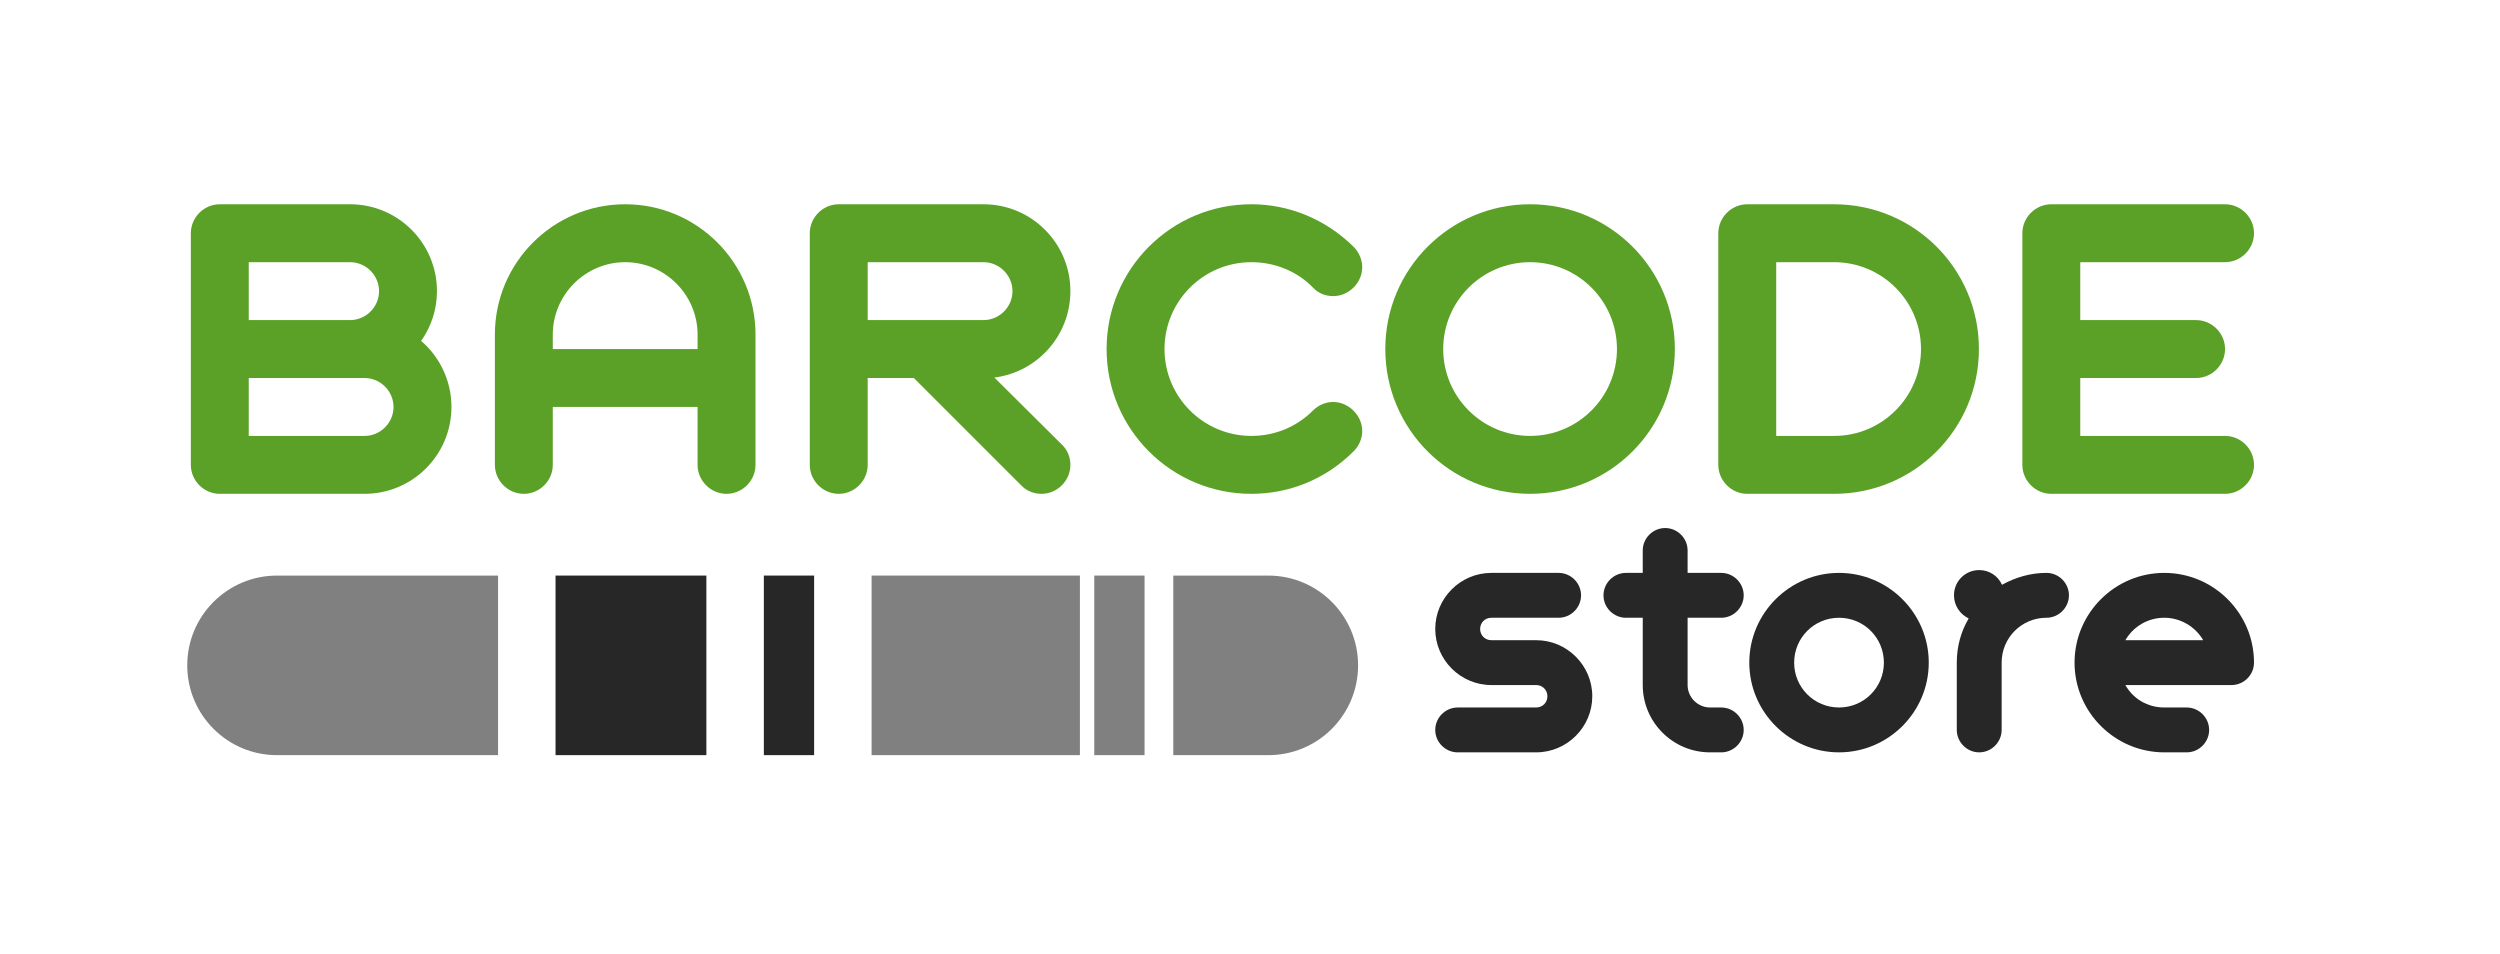
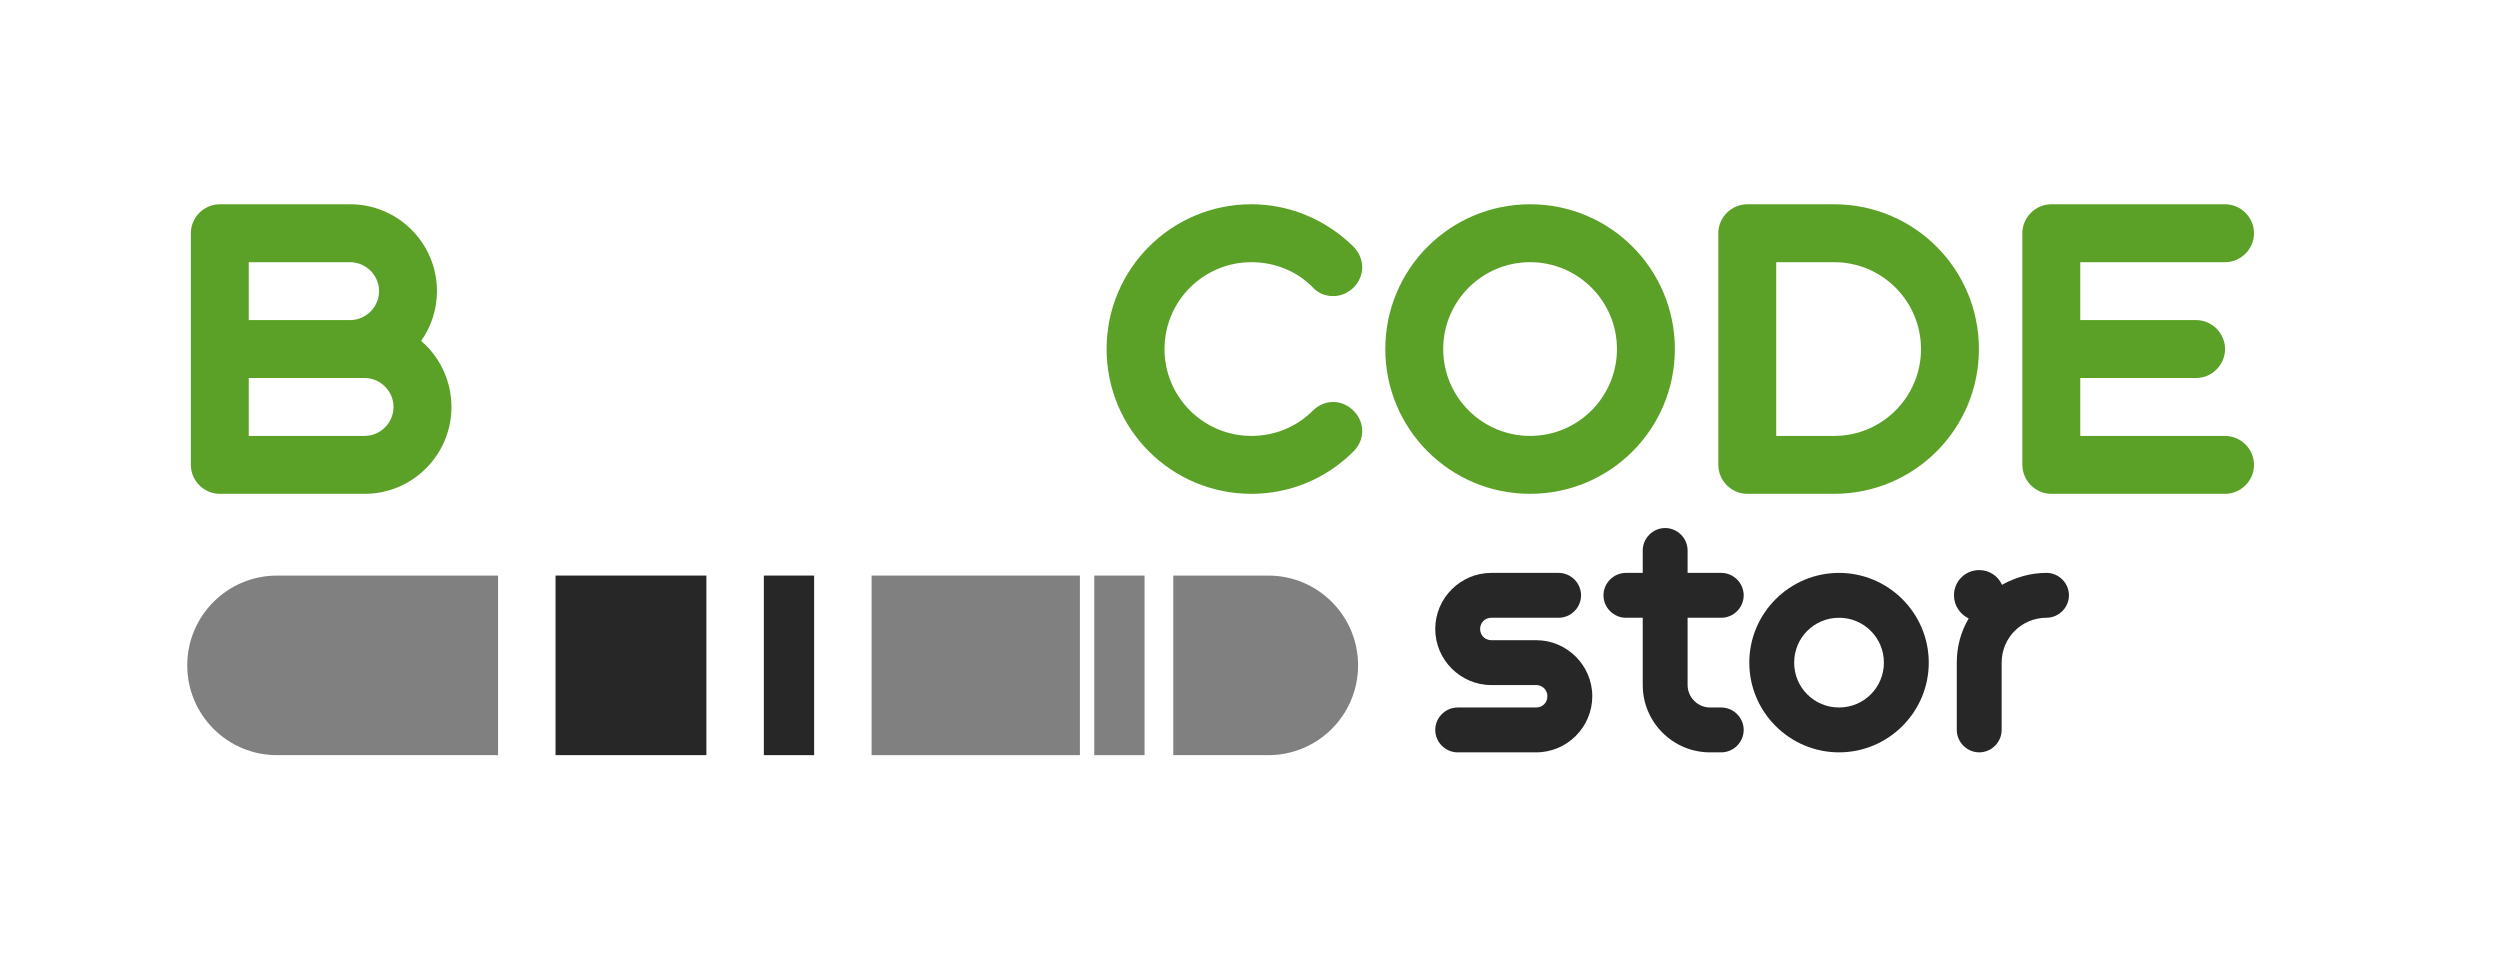
<svg xmlns="http://www.w3.org/2000/svg" xmlns:xlink="http://www.w3.org/1999/xlink" version="1.1" id="Layer_1" x="0px" y="0px" width="212.304px" height="81.032px" viewBox="0 0 212.304 81.032" style="enable-background:new 0 0 212.304 81.032;" xml:space="preserve">
  <style type="text/css">
	.st0{fill:#5BA127;}
	.st1{fill:#272727;}
	.st2{fill:#808080;}
	.st3{fill-rule:evenodd;clip-rule:evenodd;fill:#017CC0;}
	.st4{fill:#FFFFFF;}
	
		.st5{clip-path:url(#SVGID_00000150078204169097503810000009892893974399282344_);fill:url(#SVGID_00000071528199949929217500000008161925170357390010_);}
	.st6{fill:none;stroke:#C0C0C0;stroke-width:1.097;stroke-miterlimit:10;}
	.st7{fill:#C10000;}
	.st8{clip-path:url(#SVGID_00000069376009460308965620000014010455325161785748_);fill:#808080;}
	.st9{clip-path:url(#SVGID_00000092436284841830475820000009045642027203274387_);fill:#808080;}
	.st10{clip-path:url(#SVGID_00000160897076357020685810000005966310529453578676_);fill:#808080;}
	.st11{clip-path:url(#SVGID_00000034089579461946488570000012384619527030765985_);fill:#808080;}
	.st12{clip-path:url(#SVGID_00000103950294385695379570000002744137637483058602_);fill:#808080;}
	.st13{clip-path:url(#SVGID_00000120541938160760278520000001028035220191803068_);fill:#808080;}
	.st14{clip-path:url(#SVGID_00000183929102158099169270000005303917572586050209_);fill:#808080;}
</style>
  <g>
    <defs>
      <rect id="SVGID_1_" x="-838.389" y="-453.448" width="2400" height="5500" />
    </defs>
    <clipPath id="SVGID_00000062149806524141216540000010073285379042097054_">
      <use xlink:href="#SVGID_1_" style="overflow:visible;" />
    </clipPath>
  </g>
  <g>
    <g>
      <path class="st0" d="M18.665,41.937c-1.344,0-2.459-1.114-2.459-2.459V19.806c0-1.345,1.115-2.459,2.459-2.459H29.73    c4.073,0,7.378,3.304,7.378,7.377c0,1.575-0.5,3.035-1.345,4.227c1.575,1.344,2.575,3.38,2.575,5.609    c0,4.073-3.305,7.377-7.378,7.377H18.665z M21.124,22.265v4.918h8.606c1.345,0,2.46-1.114,2.46-2.459    c0-1.345-1.115-2.459-2.46-2.459H21.124z M21.124,32.101v4.918h9.836c1.345,0,2.459-1.114,2.459-2.459    c0-1.344-1.114-2.459-2.459-2.459H21.124z" />
-       <path class="st0" d="M64.158,39.478c0,1.345-1.114,2.459-2.46,2.459c-1.345,0-2.459-1.114-2.459-2.459V34.56H46.944v4.918    c0,1.345-1.114,2.459-2.459,2.459c-1.345,0-2.459-1.114-2.459-2.459V28.412c0-6.109,4.956-11.065,11.066-11.065    c6.109,0,11.066,4.956,11.066,11.065V39.478z M46.944,29.642h12.295v-1.23c0-3.381-2.766-6.147-6.147-6.147    c-3.382,0-6.148,2.766-6.148,6.147V29.642z" />
-       <path class="st0" d="M73.686,39.478c0,1.345-1.114,2.459-2.459,2.459c-1.345,0-2.459-1.114-2.459-2.459V19.806    c0-1.345,1.114-2.459,2.459-2.459h12.295c4.073,0,7.378,3.304,7.378,7.376c0,3.766-2.805,6.878-6.455,7.34l5.724,5.686    c0.5,0.461,0.731,1.115,0.731,1.729c0,1.345-1.114,2.459-2.46,2.459c-0.614,0-1.267-0.23-1.728-0.73l-9.107-9.106h-3.919V39.478z     M73.686,22.265v4.918h9.836c1.345,0,2.459-1.114,2.459-2.46c0-1.344-1.114-2.458-2.459-2.458H73.686z" />
      <path class="st0" d="M106.269,41.937c-6.8,0-12.295-5.494-12.295-12.295c0-6.801,5.495-12.296,12.295-12.296    c3.151,0,6.263,1.23,8.683,3.612c0.461,0.461,0.731,1.114,0.731,1.729c0,1.345-1.153,2.459-2.46,2.459    c-0.653,0-1.268-0.23-1.729-0.73c-1.421-1.46-3.343-2.151-5.225-2.151c-4.073,0-7.377,3.304-7.377,7.377    c0,4.073,3.304,7.377,7.377,7.377c1.882,0,3.766-0.692,5.225-2.152c0.461-0.461,1.076-0.73,1.729-0.73    c1.307,0,2.46,1.153,2.46,2.459c0,0.653-0.27,1.268-0.731,1.729C112.532,40.746,109.42,41.937,106.269,41.937" />
      <path class="st0" d="M129.937,17.346c6.8,0,12.295,5.495,12.295,12.296c0,6.8-5.495,12.295-12.295,12.295    c-6.8,0-12.295-5.495-12.295-12.295C117.642,22.842,123.137,17.346,129.937,17.346 M129.937,37.019    c4.073,0,7.377-3.305,7.377-7.377c0-4.074-3.304-7.377-7.377-7.377c-4.073,0-7.377,3.303-7.377,7.377    C122.56,33.715,125.864,37.019,129.937,37.019" />
      <path class="st0" d="M148.38,41.937c-1.345,0-2.459-1.114-2.459-2.459V19.806c0-1.345,1.114-2.459,2.459-2.459h7.377    c6.801,0,12.296,5.494,12.296,12.295c0,6.801-5.495,12.295-12.296,12.295H148.38z M150.839,22.265v14.754h4.918    c4.073,0,7.377-3.304,7.377-7.377c0-4.073-3.304-7.377-7.377-7.377H150.839z" />
      <path class="st0" d="M176.66,37.019h12.295c1.345,0,2.459,1.114,2.459,2.458c0,1.346-1.114,2.46-2.459,2.46h-14.754    c-1.345,0-2.459-1.114-2.459-2.46V19.805c0-1.344,1.114-2.459,2.459-2.459h14.754c1.345,0,2.459,1.115,2.459,2.459    c0,1.345-1.114,2.46-2.459,2.46H176.66v4.918h9.836c1.345,0,2.459,1.114,2.459,2.459c0,1.344-1.114,2.459-2.459,2.459h-9.836    V37.019z" />
      <path class="st1" d="M130.456,60.081c0.536,0,0.952-0.417,0.952-0.953c0-0.535-0.416-0.952-0.952-0.952h-3.81    c-2.619,0-4.763-2.143-4.763-4.763c0-2.619,2.144-4.762,4.763-4.762h5.715c1.042,0,1.905,0.863,1.905,1.905    s-0.863,1.905-1.905,1.905h-5.715c-0.536,0-0.952,0.416-0.952,0.952c0,0.536,0.416,0.953,0.952,0.953h3.81    c2.619,0,4.763,2.143,4.763,4.762c0,2.62-2.144,4.763-4.763,4.763h-6.668c-1.042,0-1.905-0.863-1.905-1.905    s0.863-1.905,1.905-1.905H130.456z" />
      <path class="st1" d="M139.504,48.651v-1.905c0-1.042,0.863-1.905,1.905-1.905s1.905,0.863,1.905,1.905v1.905h2.858    c1.042,0,1.905,0.863,1.905,1.905s-0.863,1.905-1.905,1.905h-2.858v5.715c0,1.042,0.863,1.905,1.905,1.905h0.953    c1.042,0,1.905,0.863,1.905,1.905s-0.863,1.905-1.905,1.905h-0.953c-3.155,0-5.715-2.559-5.715-5.715v-5.715h-1.429    c-1.042,0-1.905-0.863-1.905-1.905s0.863-1.905,1.905-1.905H139.504z" />
      <path class="st1" d="M156.173,48.651c4.197,0,7.62,3.423,7.62,7.62c0,4.197-3.423,7.62-7.62,7.62c-4.197,0-7.62-3.423-7.62-7.62    C148.553,52.074,151.976,48.651,156.173,48.651 M156.173,60.081c2.113,0,3.81-1.697,3.81-3.81c0-2.113-1.697-3.81-3.81-3.81    c-2.113,0-3.81,1.697-3.81,3.81C152.363,58.384,154.06,60.081,156.173,60.081" />
      <path class="st1" d="M168.078,48.412c0.863,0,1.607,0.506,1.935,1.25c1.131-0.625,2.411-1.012,3.78-1.012    c1.042,0,1.905,0.864,1.905,1.905c0,1.042-0.863,1.905-1.905,1.905c-2.113,0-3.81,1.697-3.81,3.81v5.715    c0,1.042-0.863,1.906-1.905,1.906c-1.042,0-1.905-0.864-1.905-1.906v-5.715c0-1.369,0.357-2.649,1.012-3.75    c-0.744-0.358-1.25-1.101-1.25-1.965C165.935,49.365,166.887,48.412,168.078,48.412" />
-       <path class="st1" d="M183.794,63.891c-4.197,0-7.62-3.423-7.62-7.62c0-4.197,3.423-7.62,7.62-7.62c4.197,0,7.62,3.423,7.62,7.62    c0,1.042-0.863,1.905-1.905,1.905h-9.019c0.655,1.161,1.875,1.905,3.304,1.905h1.905c1.042,0,1.905,0.863,1.905,1.905    s-0.863,1.905-1.905,1.905H183.794z M180.49,54.366h6.608c-0.655-1.131-1.905-1.905-3.304-1.905    C182.365,52.461,181.145,53.235,180.49,54.366" />
      <rect x="74.017" y="48.878" class="st2" width="17.69" height="15.25" />
      <rect x="47.177" y="48.878" class="st1" width="12.81" height="15.25" />
      <rect x="64.867" y="48.878" class="st1" width="4.27" height="15.25" />
      <rect x="92.927" y="48.878" class="st2" width="4.27" height="15.25" />
-       <path class="st2" d="M42.297,48.879H23.526c-4.211,0-7.625,3.415-7.625,7.625c0,4.211,3.414,7.625,7.625,7.625h18.771V48.879z" />
+       <path class="st2" d="M42.297,48.879H23.526c-4.211,0-7.625,3.415-7.625,7.625c0,4.211,3.414,7.625,7.625,7.625h18.771z" />
      <path class="st2" d="M107.706,48.879h-8.069v15.25h8.069c4.211,0,7.625-3.414,7.625-7.625    C115.331,52.294,111.917,48.879,107.706,48.879" />
    </g>
  </g>
</svg>